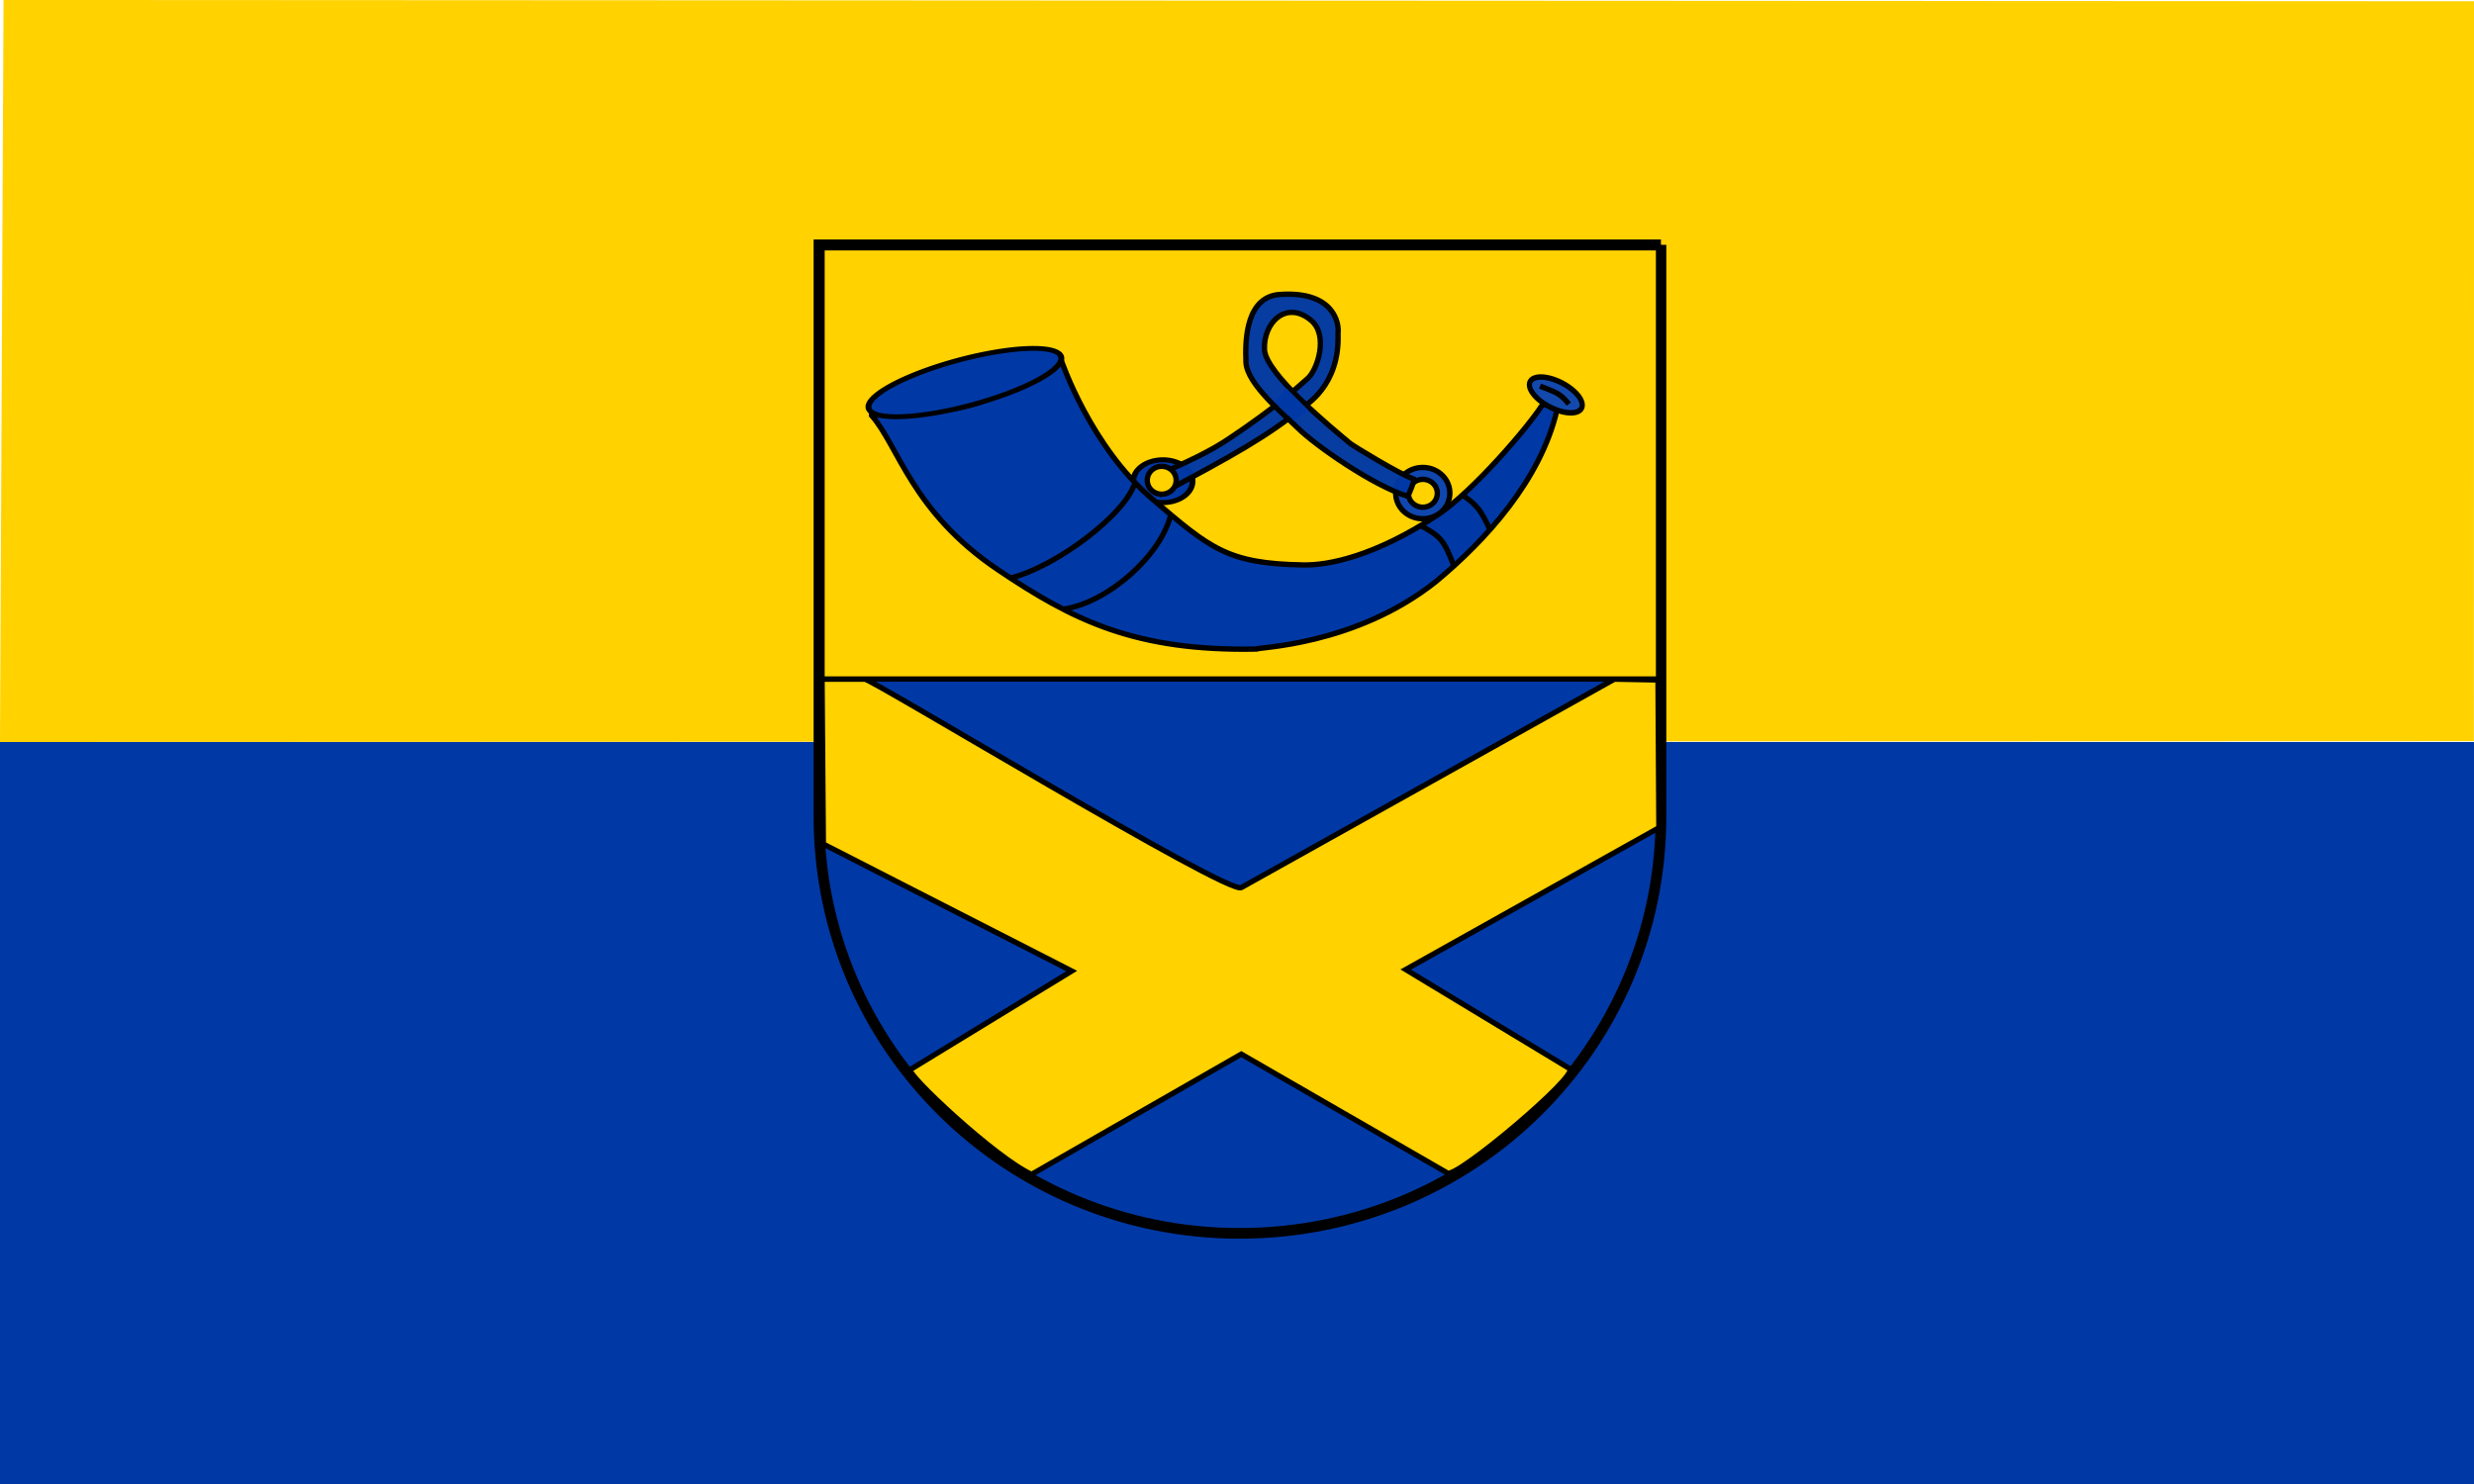
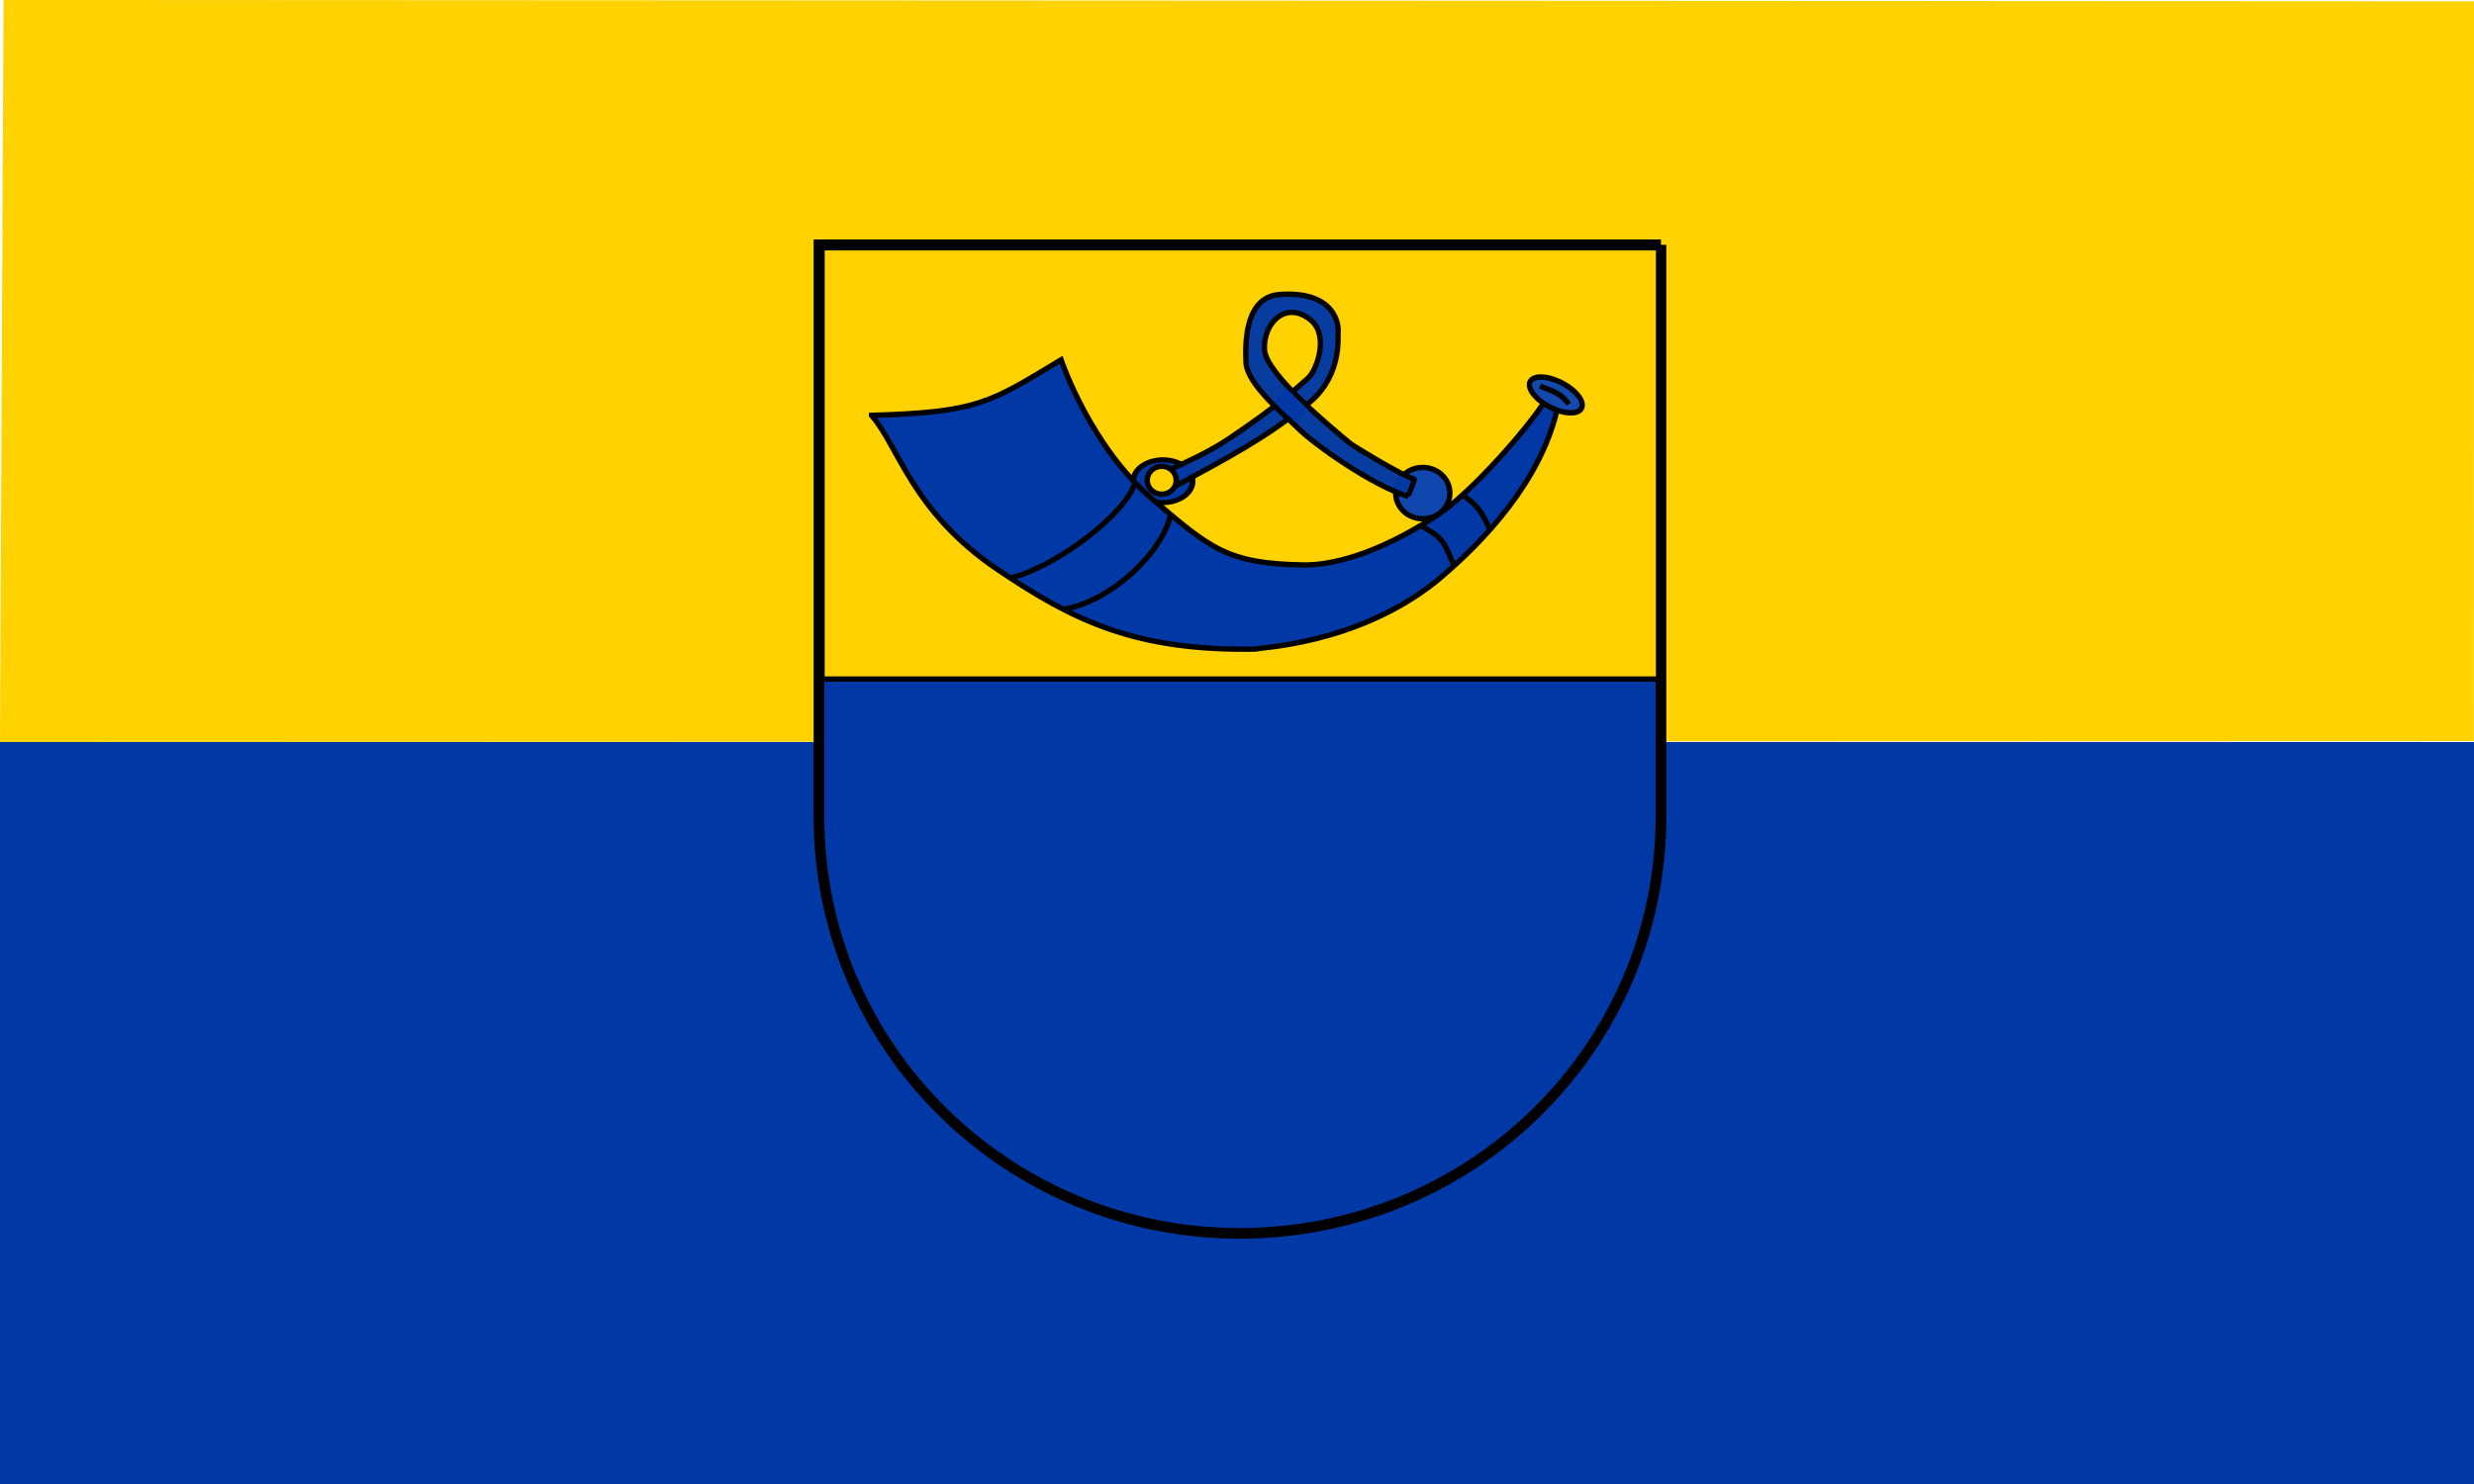
<svg xmlns="http://www.w3.org/2000/svg" height="300" width="500" version="1.1">
  <rect transform="scale(1,-1)" height="150" width="500" y="-300" x="-3.5119E-7" fill="#0039a6" />
  <rect transform="scale(1,-1)" height="150" width="500" y="-150" x="-4.6825E-7" fill="none" />
  <path d="M0,150,0.715-0.002,500,0.258,499.97,149.83" style="color:#000000;enable-background:accumulate;" stroke-miterlimit="4" fill="#ffd200" />
  <g transform="matrix(0.144,0,0,0.144,250.699,134.294)">
    <path d="m590.17-588.89,0,802.92c0,323.67-264.85,584.83-591.46,584.83-325.42,0-590.27-261.16-590.27-584.83v-802.92h1181.7" stroke="#000" stroke-miterlimit="4" stroke-dasharray="none" stroke-width="15" fill="#0039a6" />
-     <path style="marker-mid:none;" d="M-293.18,716.08c-50.29-22.71-177.87-142.45-170.14-147.17l226.49-138.33-348.58-178.2-1.851-231.63h59.883c10.202,0,509.73,303.19,528.52,292.69l523.79-292.69,61.104,1.234,1.234,207.48-355.32,199.03,230.14,139.18c14.117,8.538-158.56,154.02-171.51,146.55l-289.43-166.96z" fill-rule="nonzero" stroke="#000" stroke-miterlimit="4" stroke-dasharray="none" stroke-width="7.5" fill="#ffd200" />
    <rect stroke-linejoin="miter" stroke-dasharray="none" fill-rule="nonzero" stroke-dashoffset="0" height="605.54" width="1174.1" stroke="#000" stroke-linecap="round" stroke-miterlimit="4" y="-584.81" x="-587.28" stroke-width="7.5" fill="#ffd200" />
    <path stroke-linejoin="miter" d="m-66.468-250.18a41.435,34.097,0,1,1,-82.869,0,41.435,34.097,0,1,1,82.869,0z" fill-rule="nonzero" transform="matrix(1.003,0,0,0.877,-0.54,-37.663)" stroke-dashoffset="0" stroke="#000" stroke-linecap="round" stroke-miterlimit="4" stroke-dasharray="none" stroke-width="7.996" fill="#0039a6" />
    <path style="marker-mid:none;" d="m-517.8-349.52c150.38-4.246,166.27-18.036,266.06-77.966,1.709,4.957,42.351,122.51,128.01,195.42,80.992,68.935,104.88,90.914,212.39,92.58,35.301,0.565,99.702-12.216,187.11-69.588,50.776-33.33,128.91-125.42,146.69-153.45,0.938-1.479,8.985-5.937,21.559,6.519-23.471,98.21-100.03,182.06-169.6,239.75-113.85,90.845-253.68,92.35-252.25,94.86-168.64,3.136-256.33-39.503-363.01-111.68-120.58-81.58-138.95-173.31-176.96-216.44z" fill-rule="nonzero" stroke="#000" stroke-miterlimit="4" stroke-dasharray="none" stroke-width="7.5" fill="#0039a6" />
-     <path stroke-linejoin="miter" d="m-243.43-399.94a131.21,36.255,0,1,1,-262.42,0,131.21,36.255,0,1,1,262.42,0z" fill-rule="nonzero" transform="matrix(1.027,-0.282,0.344,0.842,135.611,-164.421)" stroke-dashoffset="0" stroke="#000" stroke-linecap="round" stroke-miterlimit="4" stroke-dasharray="none" stroke-width="7.646" fill="#0039a6" />
+     <path stroke-linejoin="miter" d="m-243.43-399.94z" fill-rule="nonzero" transform="matrix(1.027,-0.282,0.344,0.842,135.611,-164.421)" stroke-dashoffset="0" stroke="#000" stroke-linecap="round" stroke-miterlimit="4" stroke-dasharray="none" stroke-width="7.646" fill="#0039a6" />
    <path stroke-linejoin="miter" d="m-147.51-256.51c-12.684,46.054-112.52,120.18-175.64,135.52" stroke="#000" stroke-linecap="butt" stroke-miterlimit="4" stroke-dasharray="none" stroke-width="7.5" fill="none" />
    <path stroke-linejoin="miter" d="m-97.771-210.46c-12.684,55.549-85.763,122.77-149.75,132.93" stroke="#000" stroke-linecap="butt" stroke-miterlimit="4" stroke-dasharray="none" stroke-width="7.5" fill="none" />
    <path stroke-linejoin="miter" d="m252.24-195.05c29.427,15.741,33.403,20.956,47.35,57.16" stroke="#000" stroke-linecap="butt" stroke-miterlimit="4" stroke-dasharray="none" stroke-width="7.5" fill="none" />
    <path stroke-linejoin="miter" d="m311.25-237.75c20.409,13.536,26.572,21.744,39.581,50.254" stroke="#000" stroke-linecap="butt" stroke-miterlimit="4" stroke-dasharray="none" stroke-width="7.5" fill="none" />
    <path opacity="0.98" stroke-linejoin="miter" d="m505.85-385.27a51.793,23.307,0,1,1,-103.59,0,51.793,23.307,0,1,1,103.59,0z" fill-rule="nonzero" transform="matrix(0.7,0.353,-0.334,0.739,-3.881,-253.739)" stroke-dashoffset="0" stroke="#000" stroke-linecap="round" stroke-miterlimit="4" stroke-dasharray="none" stroke-width="9.406" fill="#0f47af" />
    <path stroke-linejoin="miter" d="m420.45-390.54c20.409,8.357,27.435,8.796,40.444,25.22" stroke="#000" stroke-linecap="butt" stroke-miterlimit="4" stroke-dasharray="none" stroke-width="7.5" fill="none" />
    <path stroke-linejoin="miter" d="m303.85-236.36a37.982,35.824,0,1,1,-75.963,0,37.982,35.824,0,1,1,75.963,0z" fill-rule="nonzero" transform="translate(-10,-4)" stroke-dashoffset="0" stroke="#000" stroke-linecap="round" stroke-miterlimit="4" stroke-dasharray="none" stroke-width="7.5" fill="#0f47af" />
-     <path stroke-linejoin="miter" d="m281.41-239.82a20.286,19.422,0,1,1,-40.571,0,20.286,19.422,0,1,1,40.571,0z" fill-rule="nonzero" transform="translate(-5.137,-0.274)" stroke-dashoffset="0" stroke="#000" stroke-linecap="round" stroke-miterlimit="4" stroke-dasharray="none" stroke-width="7.5" fill="#ffd200" />
    <path opacity="0.97" style="marker-mid:none;" d="m-121.62-262.96c55.512-25.271,78.732-35.832,106.99-54.811,61.564-41.341,90.314-66.928,109.1-83.621,13.453-11.958,29.739-60.671,4.447-81.661-34.671-28.774-67.112,3.613-65.177,41.409,1.732,33.811,94.043,109.75,120.43,131.67,3.216,2.671,69.648,43.64,89.476,49.992,1.466,0.47-8.372,24.26-8.83,24.12-48.968-15.002-130.02-71.699-154.36-95.883-19.247-19.122-71.281-61.319-72.717-92.225-1.513-32.558,0.477-93.681,49.405-95.349,74.488-4.428,81.754,41.14,79.791,54.837,2.961,74.725-47.529,101.24-48.521,103.49-54.008,42.999-94.666,65.01-198.99,121.39-8.035-21.781-12.247-23.627-11.038-23.36z" fill-rule="nonzero" stroke="#000" stroke-miterlimit="4" stroke-dasharray="none" stroke-width="7.5" fill="#0039a6" />
    <path d="m285.1-236.72,25.468-1.73,1.759,43.544-24.76-2.657z" fill-rule="nonzero" transform="matrix(0.729,-0.685,0.68,0.733,0,0)" fill="#0039a6" />
    <path stroke-linejoin="miter" d="m281.41-239.82a20.286,19.422,0,1,1,-40.571,0,20.286,19.422,0,1,1,40.571,0z" fill-rule="nonzero" transform="translate(-371.617,-18.559)" stroke-dashoffset="0" stroke="#000" stroke-linecap="round" stroke-miterlimit="4" stroke-dasharray="none" stroke-width="7.5" fill="#ffd200" />
  </g>
</svg>